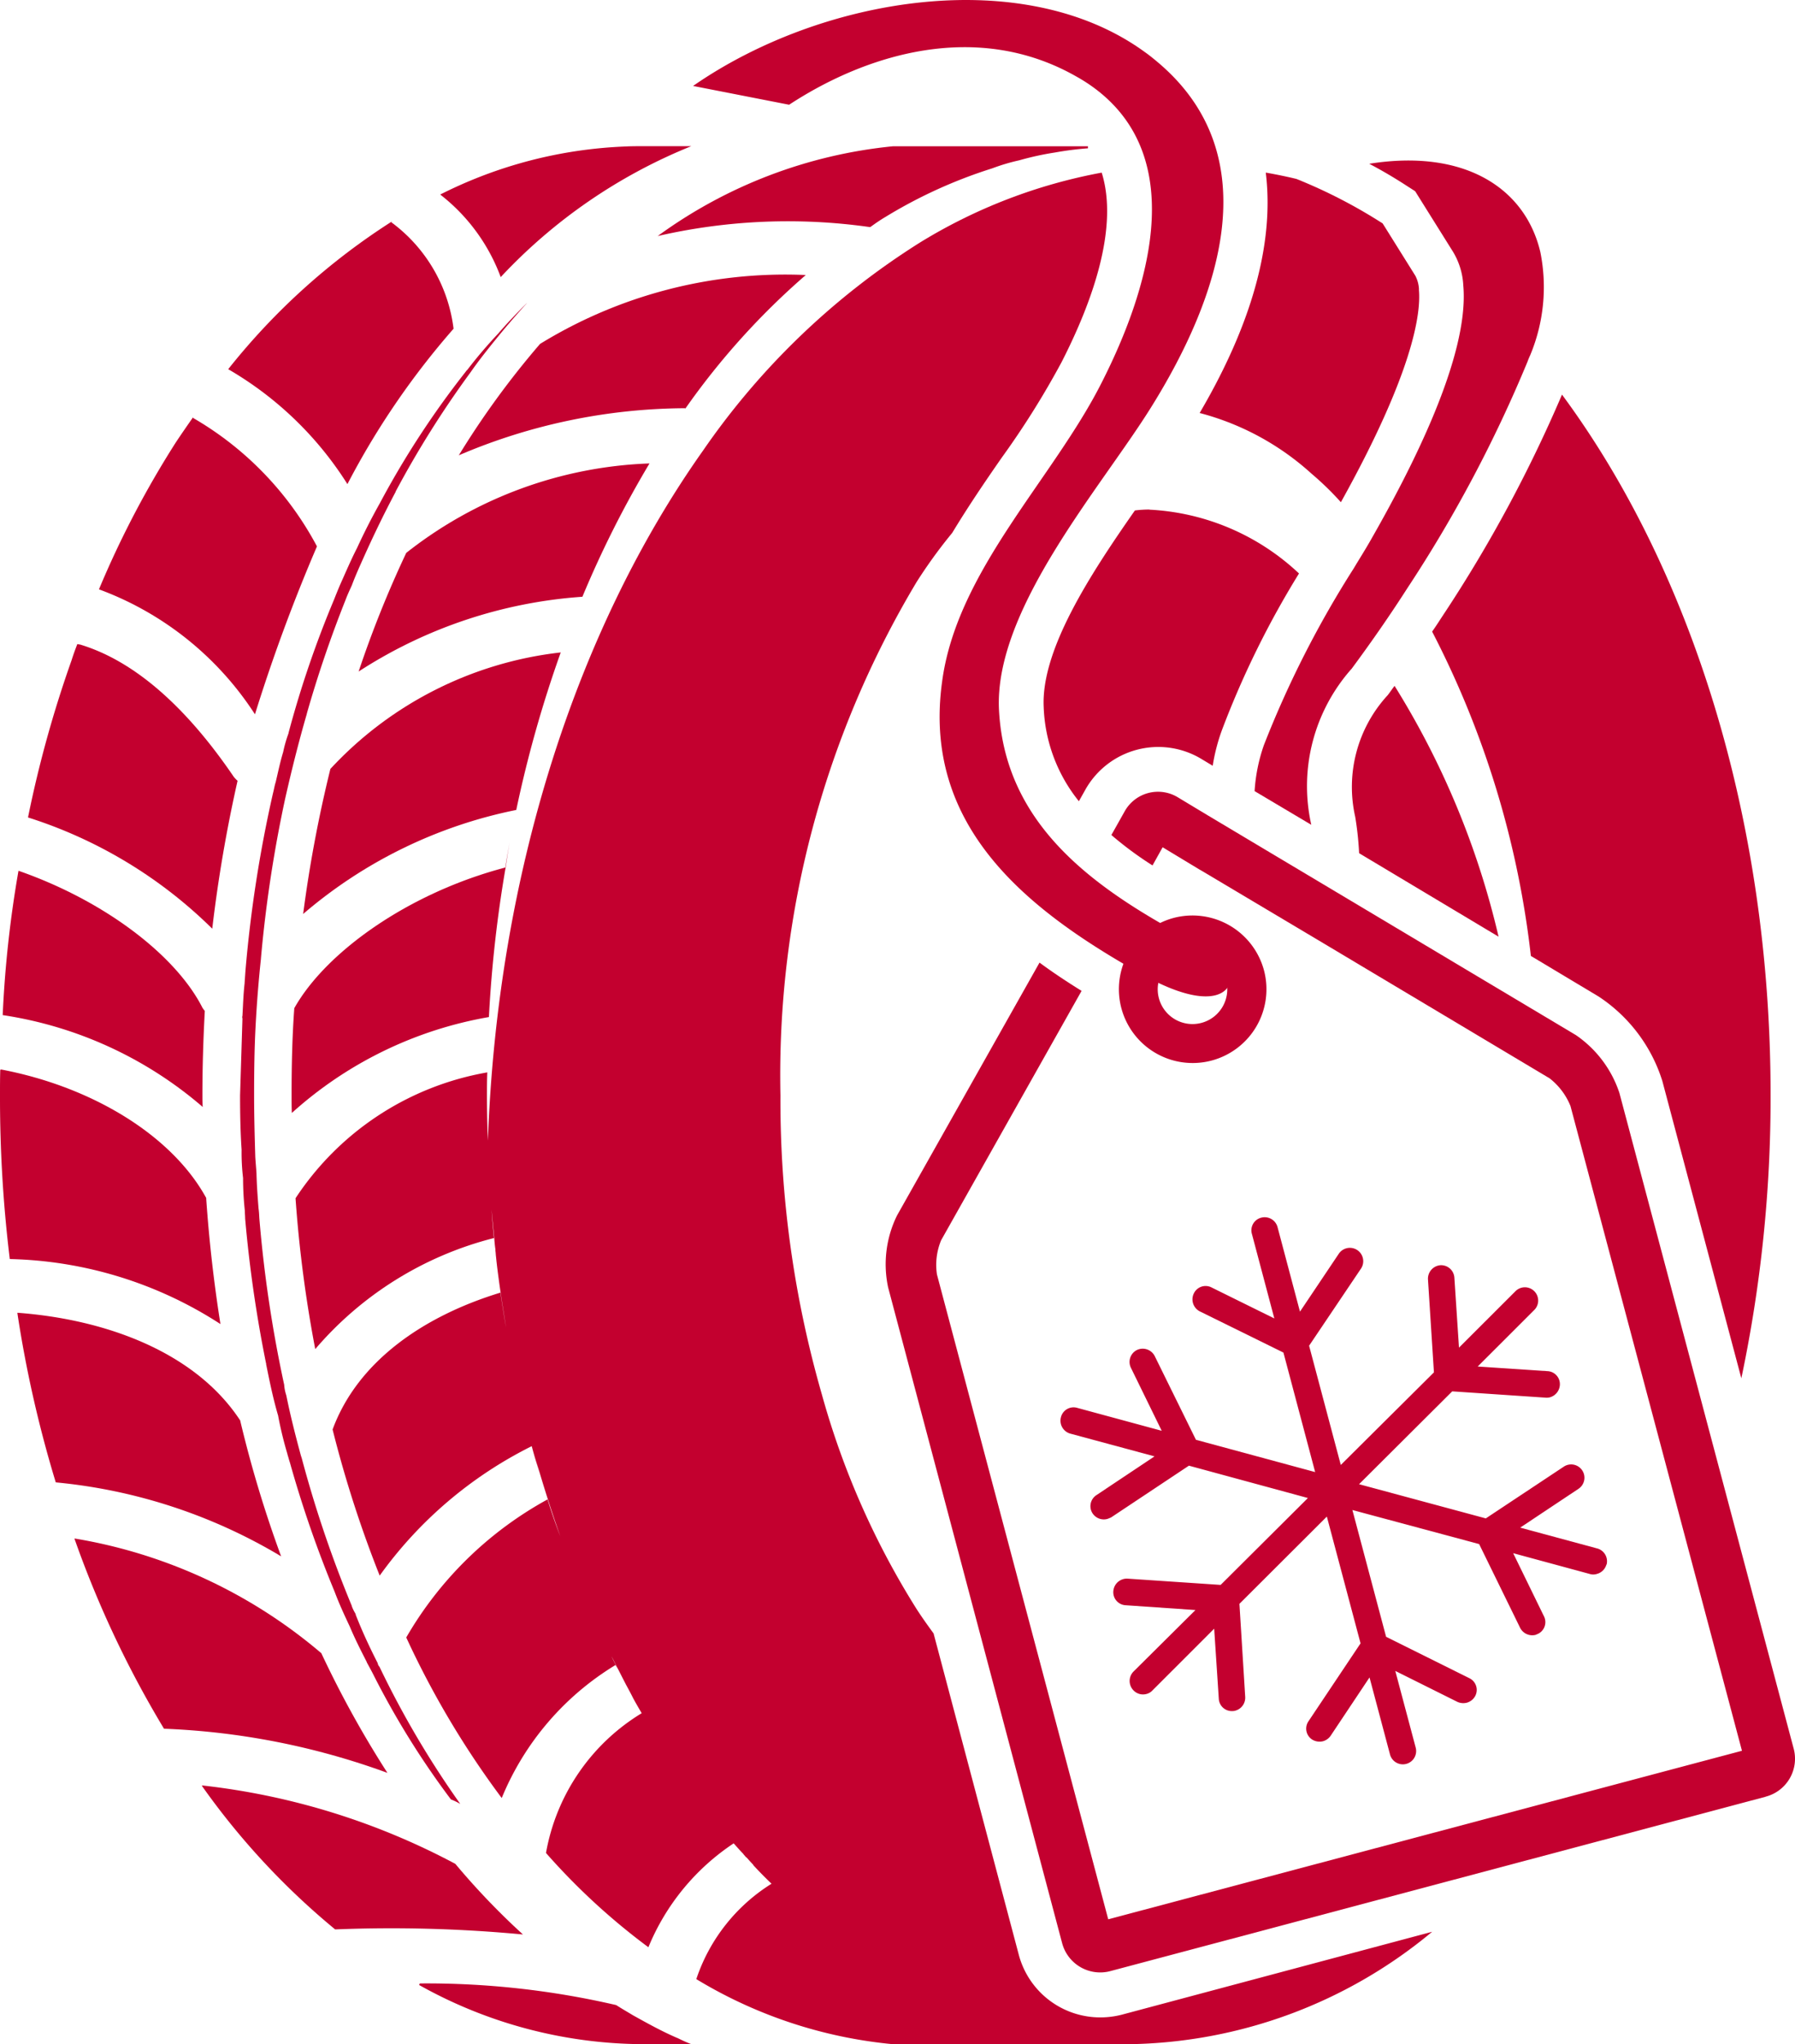
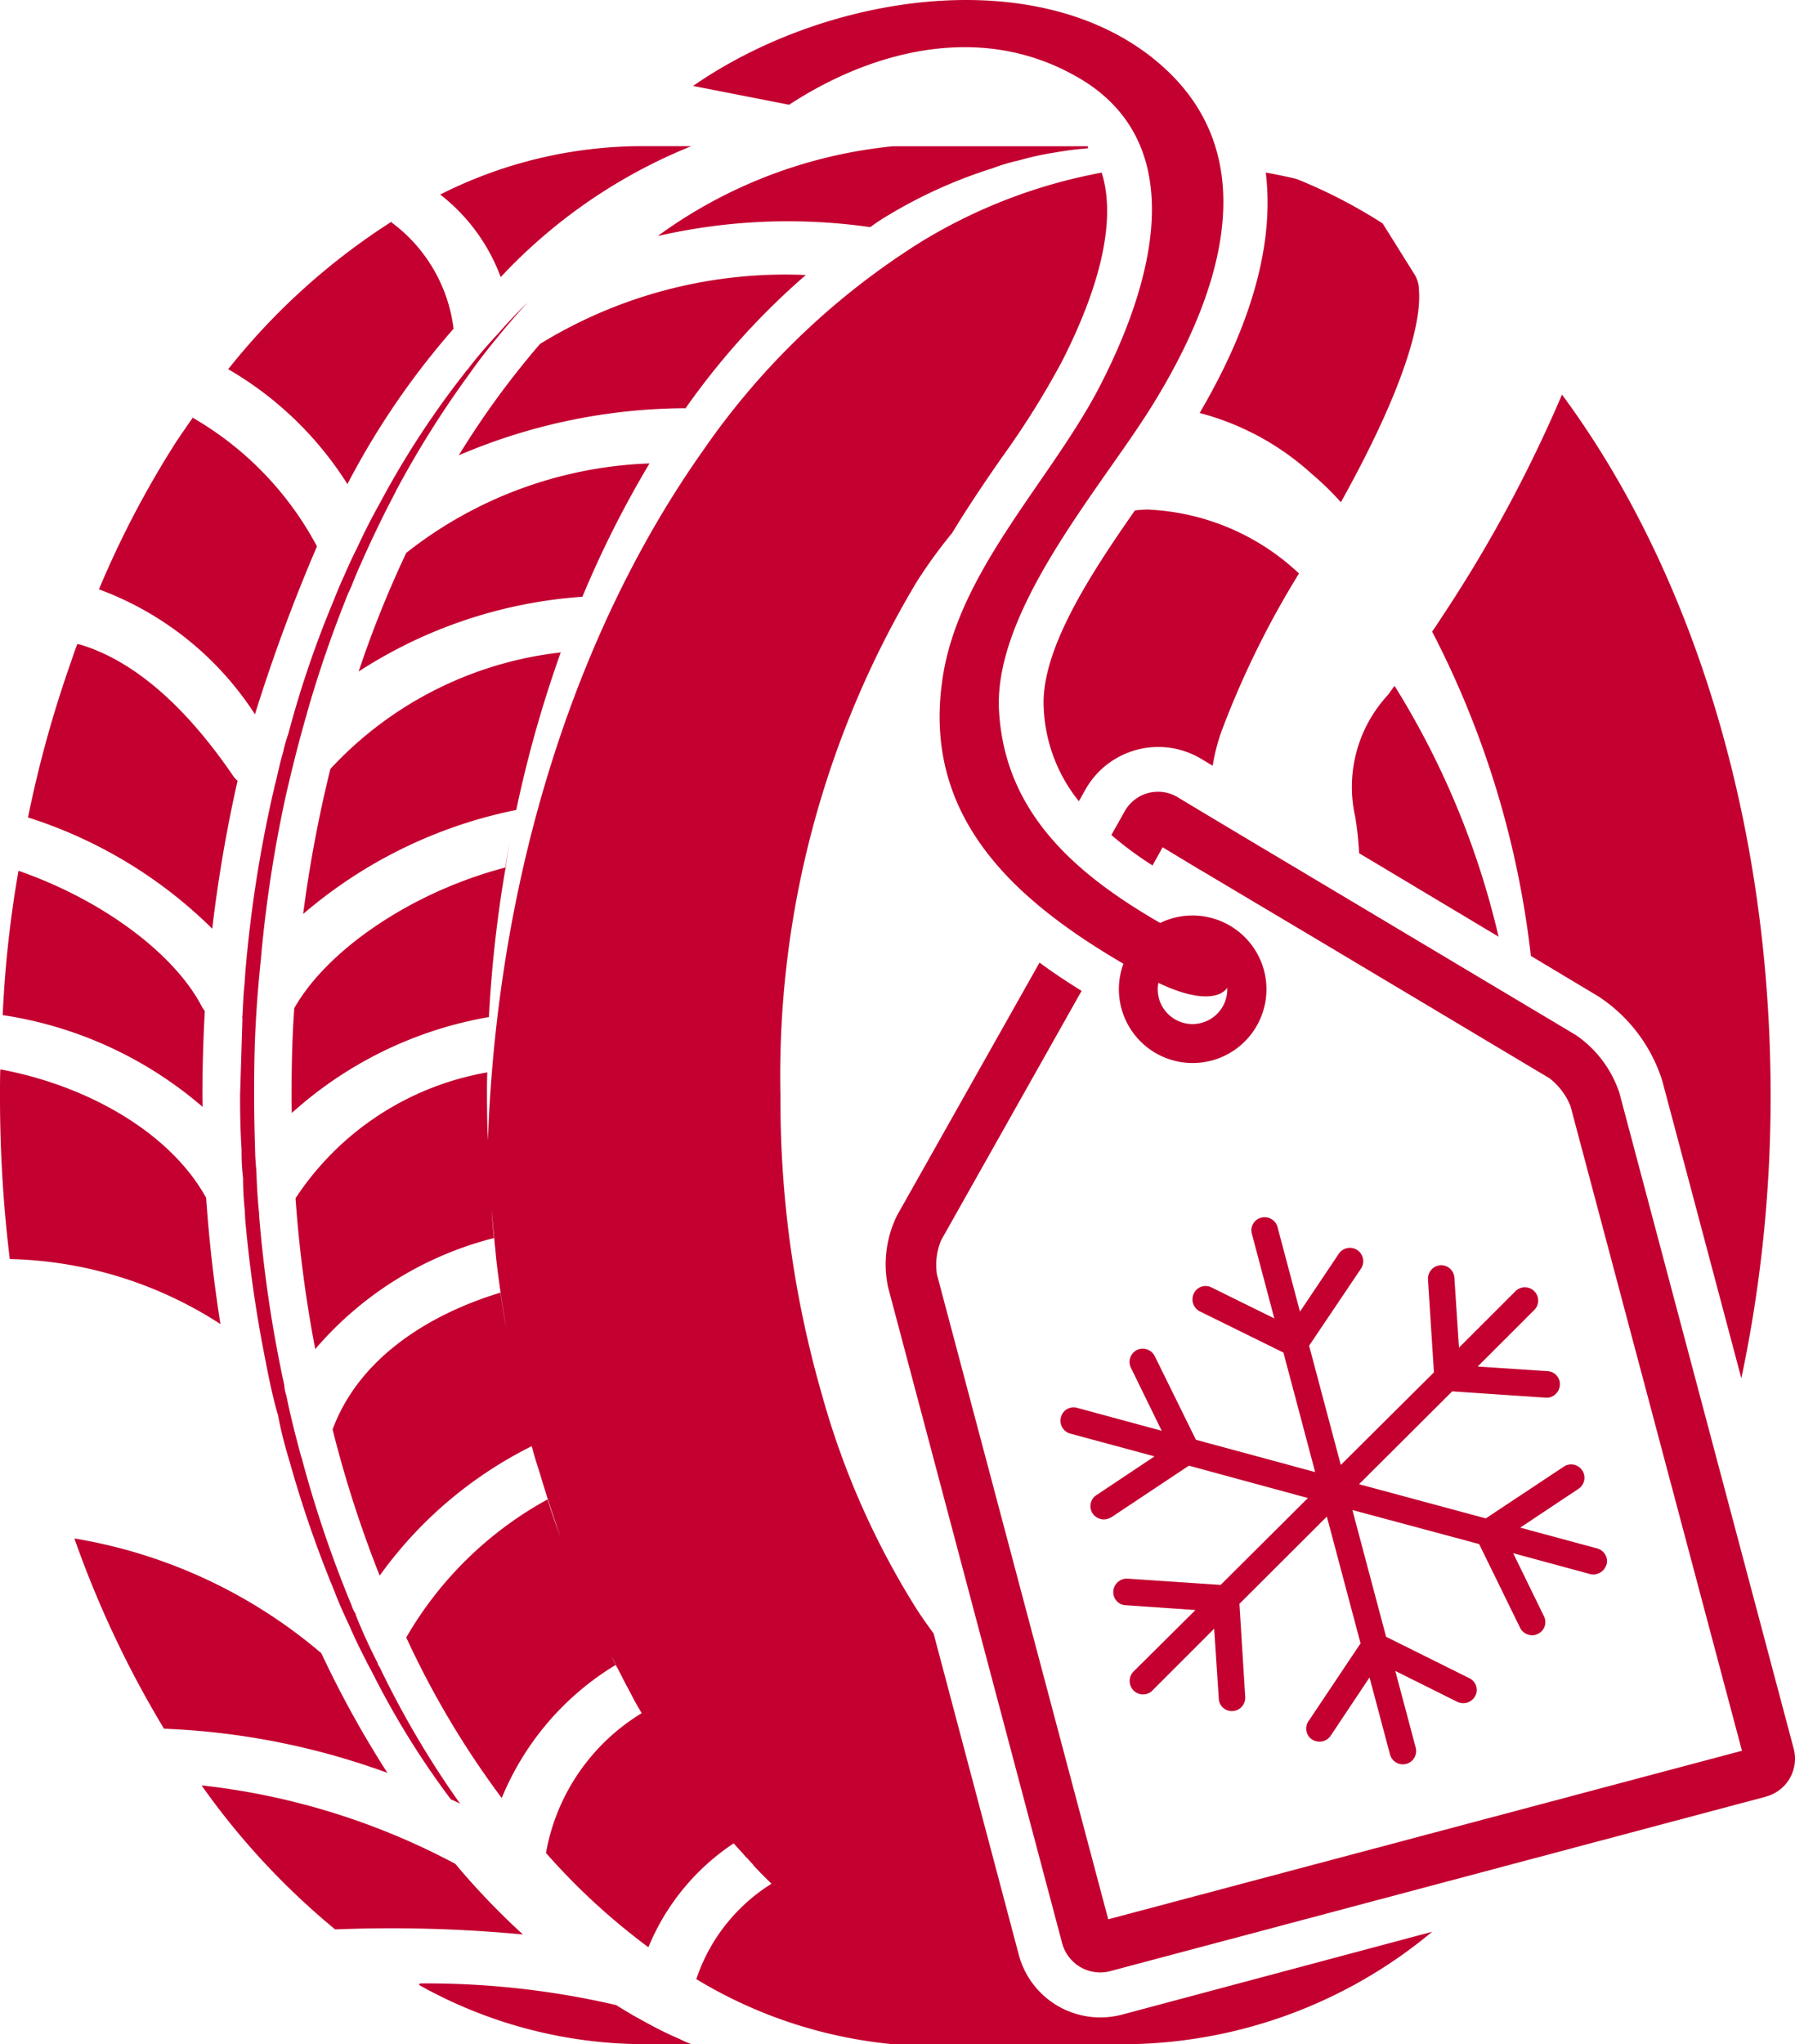
<svg xmlns="http://www.w3.org/2000/svg" width="55.232" height="62.883" viewBox="0 0 55.232 62.883">
  <defs>
    <clipPath id="clip-path">
      <rect id="Прямоугольник_36" data-name="Прямоугольник 36" width="55.232" height="62.883" transform="translate(0 0)" fill="#c3002f" />
    </clipPath>
  </defs>
  <g id="Сгруппировать_28" data-name="Сгруппировать 28" transform="translate(0 0)" clip-path="url(#clip-path)">
    <path id="Контур_10" data-name="Контур 10" d="M43.662,8.909a1,1,0,0,0-.11-.423L42.544,6.873a15.828,15.828,0,0,0-2.651-1.368c-.3-.073-.615-.137-.928-.193h-.017c.229,1.872-.22,4.3-2.036,7.394h.008a8.22,8.22,0,0,1,3.432,1.862,9.16,9.16,0,0,1,.907.881c2.23-4.008,2.468-5.816,2.4-6.54m4.4,3.238a42.515,42.515,0,0,1-3.605,6.7c-.129.193-.248.386-.385.578v.009a28.733,28.733,0,0,1,3.036,9.972l2.082,1.247a4.841,4.841,0,0,1,1.963,2.6l2.431,9.145a41.828,41.828,0,0,0,.9-8.714c0-8.541-2.476-16.217-6.42-21.547" fill="#c3002f" />
    <path id="Контур_11" data-name="Контур 11" d="M44.067,59.424a14.9,14.9,0,0,1-9.329,3.458H27.473a14.233,14.233,0,0,1-6.045-2v-.01a5.521,5.521,0,0,1,2.312-2.926c-.2-.192-.4-.394-.587-.6a.11.11,0,0,0,.036.028c-.073-.074-.137-.146-.211-.229a.22.22,0,0,1-.064-.065.231.231,0,0,1-.046-.056c-.1-.1-.193-.21-.293-.32A7.051,7.051,0,0,0,19.951,59.9,20.287,20.287,0,0,1,16.8,57a6.317,6.317,0,0,1,2.945-4.3c-.091-.155-.183-.312-.266-.467-.064-.128-.137-.266-.211-.4-.147-.284-.3-.587-.449-.88.037.092.082.174.129.266.027.055.045.1.073.156-.028-.055-.056-.111-.083-.156a8.606,8.606,0,0,0-3.5,4.091A27.49,27.49,0,0,1,12.5,50.371a11.279,11.279,0,0,1,4.348-4.247c.119.385.247.761.394,1.137-.284-.8-.541-1.614-.78-2.449.046.165.092.339.138.5-.083-.275-.165-.55-.239-.826a12.742,12.742,0,0,0-4.678,3.982,35.624,35.624,0,0,1-1.449-4.495c.78-2.119,2.834-3.5,5.164-4.21.056.358.11.724.174,1.072-.072-.448-.146-.907-.21-1.366-.037-.275-.073-.541-.1-.816-.008-.056-.008-.12-.018-.174v-.046c-.018-.12-.028-.239-.036-.349-.028-.284-.055-.578-.083-.871.019.293.046.587.074.871A10.693,10.693,0,0,0,9.7,41.5a39.425,39.425,0,0,1-.606-4.632v-.009a8.883,8.883,0,0,1,5.9-3.871c-.01.229-.01.468-.01.7q0,.7.028,1.4c.3-8.337,2.789-15.813,6.613-21.217A22.884,22.884,0,0,1,28.308,7.46a16.347,16.347,0,0,1,5.577-2.147H33.9c.531,1.706-.3,4-1.239,5.834a26.218,26.218,0,0,1-1.834,2.926c-.524.752-1.046,1.523-1.523,2.312-.009.009-.019.027-.028.036A15.33,15.33,0,0,0,28.206,17.9a29.54,29.54,0,0,0-4.192,15.8,32.709,32.709,0,0,0,1.276,9.2,24.858,24.858,0,0,0,2.916,6.6c.166.257.34.5.524.752v.009l2.623,9.889a2.593,2.593,0,0,0,2.5,1.908,2.638,2.638,0,0,0,.659-.082Z" fill="#c3002f" />
    <path id="Контур_12" data-name="Контур 12" d="M35.37,15.678a7.233,7.233,0,0,1,4.6,1.963A27.974,27.974,0,0,0,37.6,22.456a5.8,5.8,0,0,0-.285,1.1l-.367-.221a2.573,2.573,0,0,0-3.54.936l-.211.376a4.891,4.891,0,0,1-1.083-2.9c-.082-1.752,1.422-4.064,2.807-6.045a3.573,3.573,0,0,1,.449-.028" fill="#c3002f" />
    <path id="Контур_13" data-name="Контур 13" d="M46.112,28.814,41.82,26.246a9.848,9.848,0,0,0-.12-1.119,4.167,4.167,0,0,1,1-3.743c.073-.092.137-.193.211-.285a25.522,25.522,0,0,1,3.2,7.715" fill="#c3002f" />
    <path id="Контур_14" data-name="Контур 14" d="M6.238,34.052A12.2,12.2,0,0,0,.083,31.226a34.7,34.7,0,0,1,.486-4.44c2.66.927,4.843,2.605,5.659,4.211a.784.784,0,0,0,.074.1c-.046.853-.074,1.715-.074,2.6,0,.109,0,.238.01.358" fill="#c3002f" />
    <path id="Контур_15" data-name="Контур 15" d="M.3,38.73h0a12.411,12.411,0,0,1,6.483,2c-.2-1.266-.348-2.551-.439-3.872.008-.009.008-.009,0-.009C5.287,34.922,2.834,33.432.04,32.9c-.011,0-.021.007-.032.008C0,33.172,0,33.433,0,33.686a40.986,40.986,0,0,0,.3,5.035Z" fill="#c3002f" />
    <path id="Контур_16" data-name="Контур 16" d="M7.182,23.88C6.114,22.313,4.5,20.438,2.461,19.826a.443.443,0,0,1-.081-.014c-.063.16-.125.33-.178.5a35.568,35.568,0,0,0-1.34,4.834,14.159,14.159,0,0,1,5.669,3.422,43.742,43.742,0,0,1,.779-4.55.891.891,0,0,1-.128-.137" fill="#c3002f" />
-     <path id="Контур_17" data-name="Контур 17" d="M7.394,43.712V43.7C6.02,41.6,3.275,40.588.546,40.383l-.012.006A36.683,36.683,0,0,0,1.716,45.6,16.5,16.5,0,0,1,8.65,47.875a36.564,36.564,0,0,1-1.256-4.163" fill="#c3002f" />
    <path id="Контур_18" data-name="Контур 18" d="M5.935,12.853l.015-.023H5.944c-.178.256-.356.511-.532.776a29.683,29.683,0,0,0-2.367,4.523,9.715,9.715,0,0,1,4.8,3.844,52.932,52.932,0,0,1,1.908-5.165,9.971,9.971,0,0,0-3.816-3.954" fill="#c3002f" />
    <path id="Контур_19" data-name="Контур 19" d="M9.879,50.848A15.667,15.667,0,0,0,2.3,47.327l-.008.007a31.68,31.68,0,0,0,2.749,5.835.009.009,0,0,0,.009.009,22.5,22.5,0,0,1,6.871,1.358,31.531,31.531,0,0,1-2.037-3.688" fill="#c3002f" />
    <path id="Контур_20" data-name="Контур 20" d="M12.038,6.835l.022-.013-.006-.005-.016.009a20.492,20.492,0,0,0-5.016,4.531,10.658,10.658,0,0,1,3.668,3.535,24.157,24.157,0,0,1,3.266-4.78,4.793,4.793,0,0,0-1.918-3.277" fill="#c3002f" />
    <path id="Контур_21" data-name="Контур 21" d="M14.007,57.333a21.61,21.61,0,0,0-7.783-2.41l-.012.011a22.649,22.649,0,0,0,4.1,4.417,43.122,43.122,0,0,1,5.779.156,22.273,22.273,0,0,1-2.082-2.174" fill="#c3002f" />
    <path id="Контур_22" data-name="Контур 22" d="M15.558,26.686a38.934,38.934,0,0,0-.514,4.6A12.137,12.137,0,0,0,8.98,34.236c-.008-.184-.008-.358-.008-.542,0-.9.018-1.779.082-2.66v-.018c.972-1.734,3.523-3.551,6.495-4.33.045-.294.1-.6.155-.9-.055.294-.1.6-.146.9" fill="#c3002f" />
    <path id="Контур_23" data-name="Контур 23" d="M16.208,9.33c-.3.331-.587.661-.872,1.01s-.587.724-.861,1.118a30.15,30.15,0,0,0-2.3,3.66v.01c-.357.67-.689,1.358-1.009,2.073-.119.266-.239.532-.338.8-.066.147-.139.3-.194.45a36.386,36.386,0,0,0-1.193,3.5v.008c-.248.853-.467,1.726-.67,2.624a40.168,40.168,0,0,0-.742,4.9v.01c-.073.688-.128,1.376-.165,2.082s-.045,1.4-.045,2.119c0,.633.017,1.266.036,1.89.009.165.027.339.037.513.009.367.036.725.064,1.083.018.119.018.22.026.321a39.615,39.615,0,0,0,.763,5.1v.009a1.323,1.323,0,0,0,.064.312c.128.633.283,1.238.449,1.853l.027.082A36.032,36.032,0,0,0,10.825,49.4v.01a1.343,1.343,0,0,0,.118.237v.02c.2.513.431,1.008.679,1.494a.2.2,0,0,0,.054.11,28.61,28.61,0,0,0,2.486,4.22,1.993,1.993,0,0,0-.284-.137l-.01-.01a25.6,25.6,0,0,1-2.4-3.87c-.063-.121-.118-.221-.183-.34v-.009c-.184-.358-.365-.716-.523-1.092-.165-.349-.33-.707-.467-1.073a35.221,35.221,0,0,1-1.375-3.972c-.029-.083-.047-.165-.075-.248v-.009a11.592,11.592,0,0,1-.284-1.165v-.009c-.157-.532-.266-1.064-.376-1.614.018-.01.018-.01,0-.01a40.209,40.209,0,0,1-.642-4.448c0-.083-.009-.148-.009-.23v-.009a9.294,9.294,0,0,1-.055-1v-.009a6.644,6.644,0,0,1-.045-.862v-.009c-.037-.551-.047-1.11-.047-1.67l.073-2.358v-.008a.131.131,0,0,1,0-.083c.019-.33.027-.651.066-.992v-.008l.026-.376A39.839,39.839,0,0,1,8.4,24.4c.03-.111.047-.23.083-.34.074-.312.138-.624.23-.926a4.052,4.052,0,0,1,.165-.577v-.011a31.7,31.7,0,0,1,1.4-4.1c.083-.211.165-.413.257-.615.147-.331.286-.652.451-.973.219-.476.448-.926.7-1.375a27.146,27.146,0,0,1,2.641-4.045.323.323,0,0,1,.055-.064,14.1,14.1,0,0,1,.946-1.111c.275-.321.577-.633.88-.936" fill="#c3002f" />
    <path id="Контур_24" data-name="Контур 24" d="M17.253,20.072a37.186,37.186,0,0,0-1.366,4.835v.008a14.448,14.448,0,0,0-6.559,3.2,40.137,40.137,0,0,1,.835-4.449v-.01a11.4,11.4,0,0,1,7.09-3.586" fill="#c3002f" />
    <path id="Контур_25" data-name="Контур 25" d="M17.923,18.357a14.484,14.484,0,0,0-6.888,2.3A33.166,33.166,0,0,1,12.5,17.008a12.812,12.812,0,0,1,7.485-2.752,31.866,31.866,0,0,0-2.064,4.1" fill="#c3002f" />
    <path id="Контур_26" data-name="Контур 26" d="M20.84,62.691c-.467-.2-.917-.45-1.366-.7-.165-.1-.34-.2-.514-.312a25.857,25.857,0,0,0-6.042-.666c-.008.016-.013.034-.022.048a14.2,14.2,0,0,0,6.861,1.82h1.515c-.147-.055-.285-.12-.432-.192" fill="#c3002f" />
    <path id="Контур_27" data-name="Контур 27" d="M13.548,5.983a13.794,13.794,0,0,1,5.706-1.477c.156-.009.33-.009.5-.009h1.515a16.43,16.43,0,0,0-5.862,4.027,5.735,5.735,0,0,0-1.863-2.541" fill="#c3002f" />
    <path id="Контур_28" data-name="Контур 28" d="M16.612,10.588l-.018.018a26.293,26.293,0,0,0-2.477,3.4,17.893,17.893,0,0,1,6.972-1.449v.009l-.005.008.01,0,0-.006V12.56a22.613,22.613,0,0,1,3.7-4.1,14.412,14.412,0,0,0-8.191,2.128" fill="#c3002f" />
    <path id="Контур_29" data-name="Контур 29" d="M33.475,4.5h-6a14.723,14.723,0,0,0-7.237,2.761,17.893,17.893,0,0,1,6.531-.275h.009c.165-.12.312-.221.468-.313a14.851,14.851,0,0,1,3.284-1.494,6.083,6.083,0,0,1,.834-.248,9.087,9.087,0,0,1,1.092-.239,10,10,0,0,1,1.021-.13.428.428,0,0,1,0-.062" fill="#c3002f" />
-     <path id="Контур_30" data-name="Контур 30" d="M47.084,10.927a2.15,2.15,0,0,0-.083.2,41.387,41.387,0,0,1-3.7,6.971c-.541.844-1.11,1.66-1.706,2.467a5.436,5.436,0,0,0-1.247,4.807l-1.744-1.036a5.25,5.25,0,0,1,.285-1.413,31.26,31.26,0,0,1,2.771-5.448c.146-.249.348-.56.559-.936,1.155-2.027,3-5.559,2.807-7.751a2.221,2.221,0,0,0-.313-1.037L43.544,5.882l-.257-.165c-.367-.239-.753-.468-1.156-.679,2.926-.467,4.8.743,5.265,2.715a5.438,5.438,0,0,1-.312,3.174" fill="#c3002f" />
    <path id="Контур_31" data-name="Контур 31" d="M54.332,55.269,34.161,60.635a1.212,1.212,0,0,1-1.477-.853L27.327,39.6a3.4,3.4,0,0,1,.275-2.211l4.384-7.778c.422.312.853.595,1.294.87l-4.321,7.67a1.975,1.975,0,0,0-.129,1.054L34.1,59.04l19.5-5.184L48.324,34.025a2.047,2.047,0,0,0-.643-.854l-6.944-4.146-3.76-2.238-.064-.036-1.139-.688-.311.559a10.792,10.792,0,0,1-1.266-.936l.412-.733a1.174,1.174,0,0,1,1.624-.432l.946.57,4.411,2.632,6.9,4.118a3.478,3.478,0,0,1,1.339,1.78L55.194,53.8a1.205,1.205,0,0,1-.862,1.467" fill="#c3002f" />
    <path id="Контур_32" data-name="Контур 32" d="M36.112,28.237a2.27,2.27,0,1,0,2.781,1.613,2.278,2.278,0,0,0-2.781-1.613m.858,3.228a1.07,1.07,0,1,1,.758-1.305,1.069,1.069,0,0,1-.758,1.305" fill="#c3002f" />
    <path id="Контур_33" data-name="Контур 33" d="M49.429,48.128a.413.413,0,0,1-.3.29.359.359,0,0,1-.21,0l-2.359-.64.945,1.936a.4.4,0,0,1-.185.547c-.022.007-.051.024-.075.031a.419.419,0,0,1-.473-.222l-1.259-2.572-3.9-1.048,1.037,3.9,2.559,1.272a.4.4,0,0,1,.187.542.422.422,0,0,1-.264.214.441.441,0,0,1-.286-.025L42.933,51.4l.628,2.359a.409.409,0,0,1-.791.21L42.14,51.6l-1.2,1.8a.426.426,0,0,1-.233.163.434.434,0,0,1-.338-.056.4.4,0,0,1-.105-.562l1.6-2.393-1.037-3.9-2.69,2.684.178,2.866a.413.413,0,0,1-.3.419.246.246,0,0,1-.081.013.4.4,0,0,1-.432-.383l-.142-2.15-1.9,1.9a.373.373,0,0,1-.184.108A.406.406,0,0,1,34.879,52a.413.413,0,0,1,0-.582l1.905-1.891-2.151-.148a.4.4,0,0,1-.376-.431.417.417,0,0,1,.437-.387l2.865.193,2.685-2.673-3.661-.995-2.39,1.589a1.083,1.083,0,0,1-.121.05.415.415,0,0,1-.451-.168.405.405,0,0,1,.113-.563L35.525,44.8l-2.593-.7a.413.413,0,0,1-.286-.508.4.4,0,0,1,.5-.284l2.6.705-.947-1.936a.41.41,0,0,1,.184-.549.415.415,0,0,1,.547.185l1.269,2.577,3.668.993-.976-3.676-2.577-1.269a.416.416,0,0,1-.18-.55.4.4,0,0,1,.542-.186l1.935.955-.69-2.6a.4.4,0,0,1,.289-.5.41.41,0,0,1,.5.291l.69,2.6,1.2-1.789a.411.411,0,0,1,.681.46l-1.6,2.377.975,3.668,2.866-2.848-.183-2.856a.416.416,0,0,1,.381-.44.409.409,0,0,1,.431.384l.142,2.151,1.729-1.727a.409.409,0,1,1,.575.581l-1.728,1.727,2.14.142a.4.4,0,0,1,.387.437.422.422,0,0,1-.307.369.4.4,0,0,1-.133.01L44.685,42.8l-2.867,2.856,3.9,1.052,2.4-1.592a.409.409,0,1,1,.452.682l-1.794,1.194,2.365.639a.408.408,0,0,1,.293.5" fill="#c3002f" />
    <path id="Контур_34" data-name="Контур 34" d="M35.188,30c-3.578-1.991-6.816-4.56-6.2-9.026.45-3.413,3.412-6.238,4.908-9.2,1.4-2.752,2.7-6.8-.138-9a5.058,5.058,0,0,0-.642-.422C30.1.635,26.72,1.625,24.281,3.222l-2.955-.578C25.29-.108,31.49-1.117,35.224,1.6c.155.109.3.229.44.348,3.356,2.871,1.871,7.192-.248,10.586-1.532,2.458-4.825,6.2-4.678,9.291.193,3.835,3.366,5.789,6.558,7.431,1.065.55.78,2.347-2.108.743" fill="#c3002f" />
  </g>
</svg>